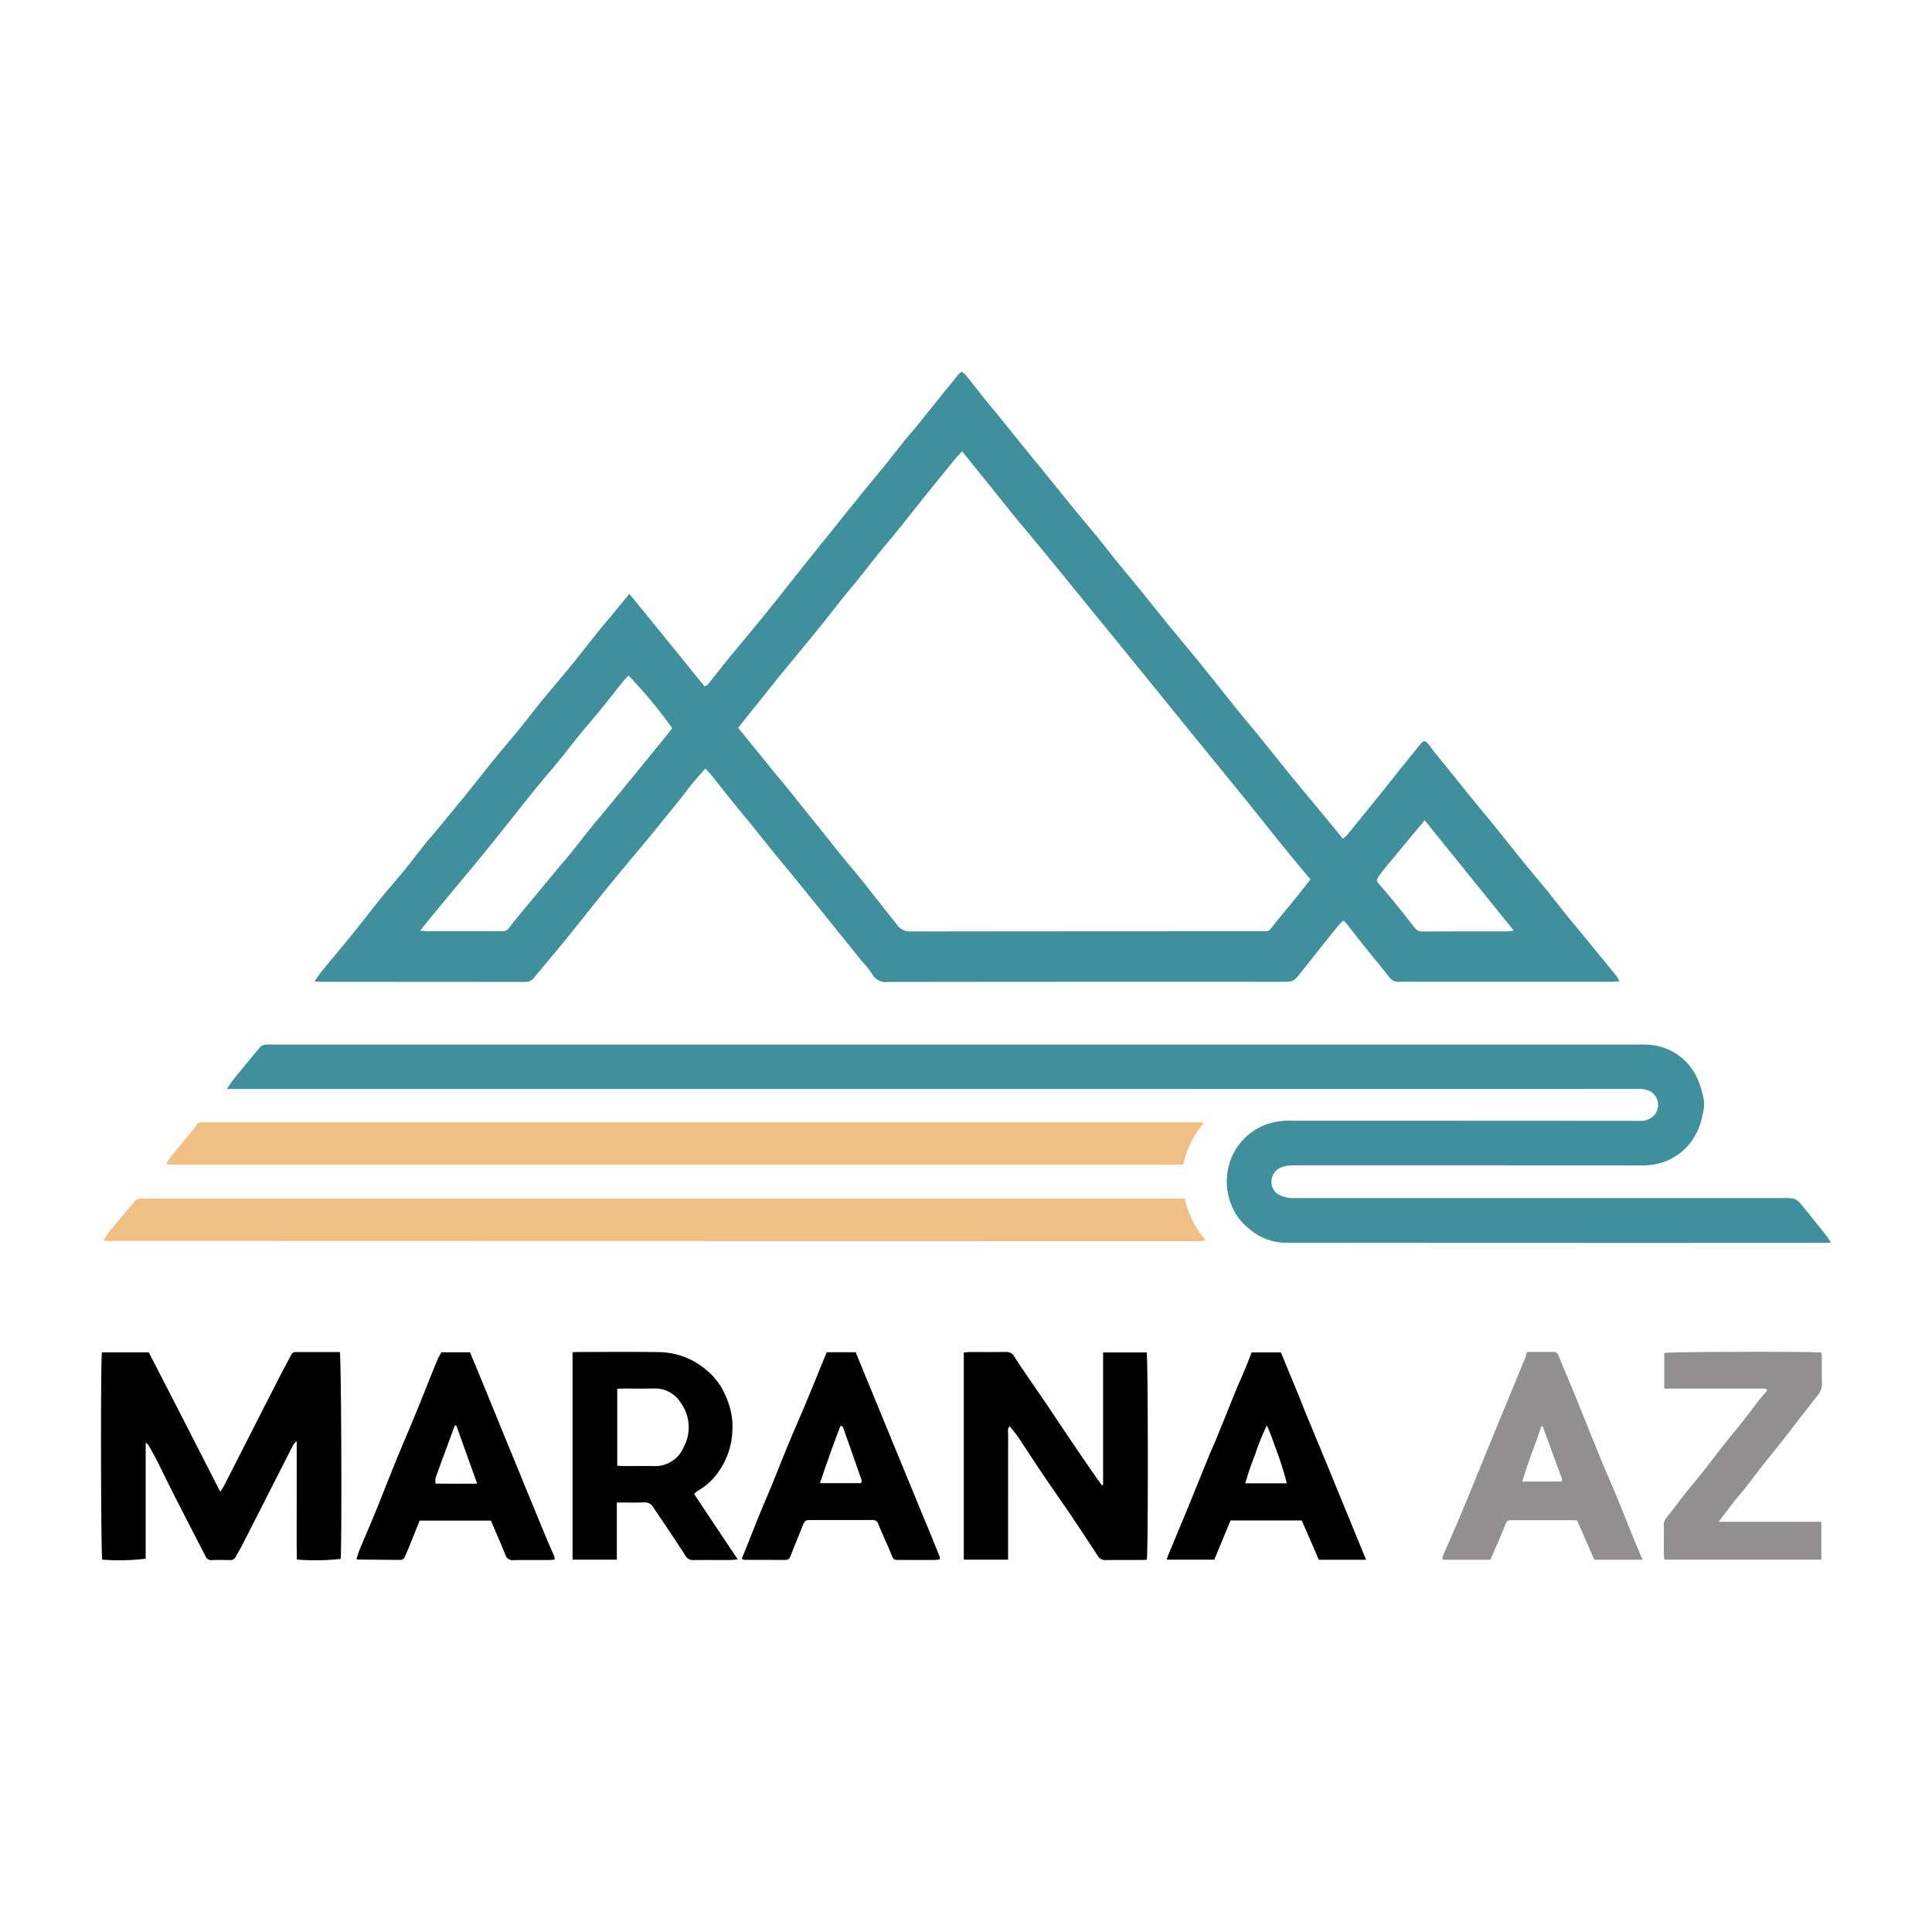
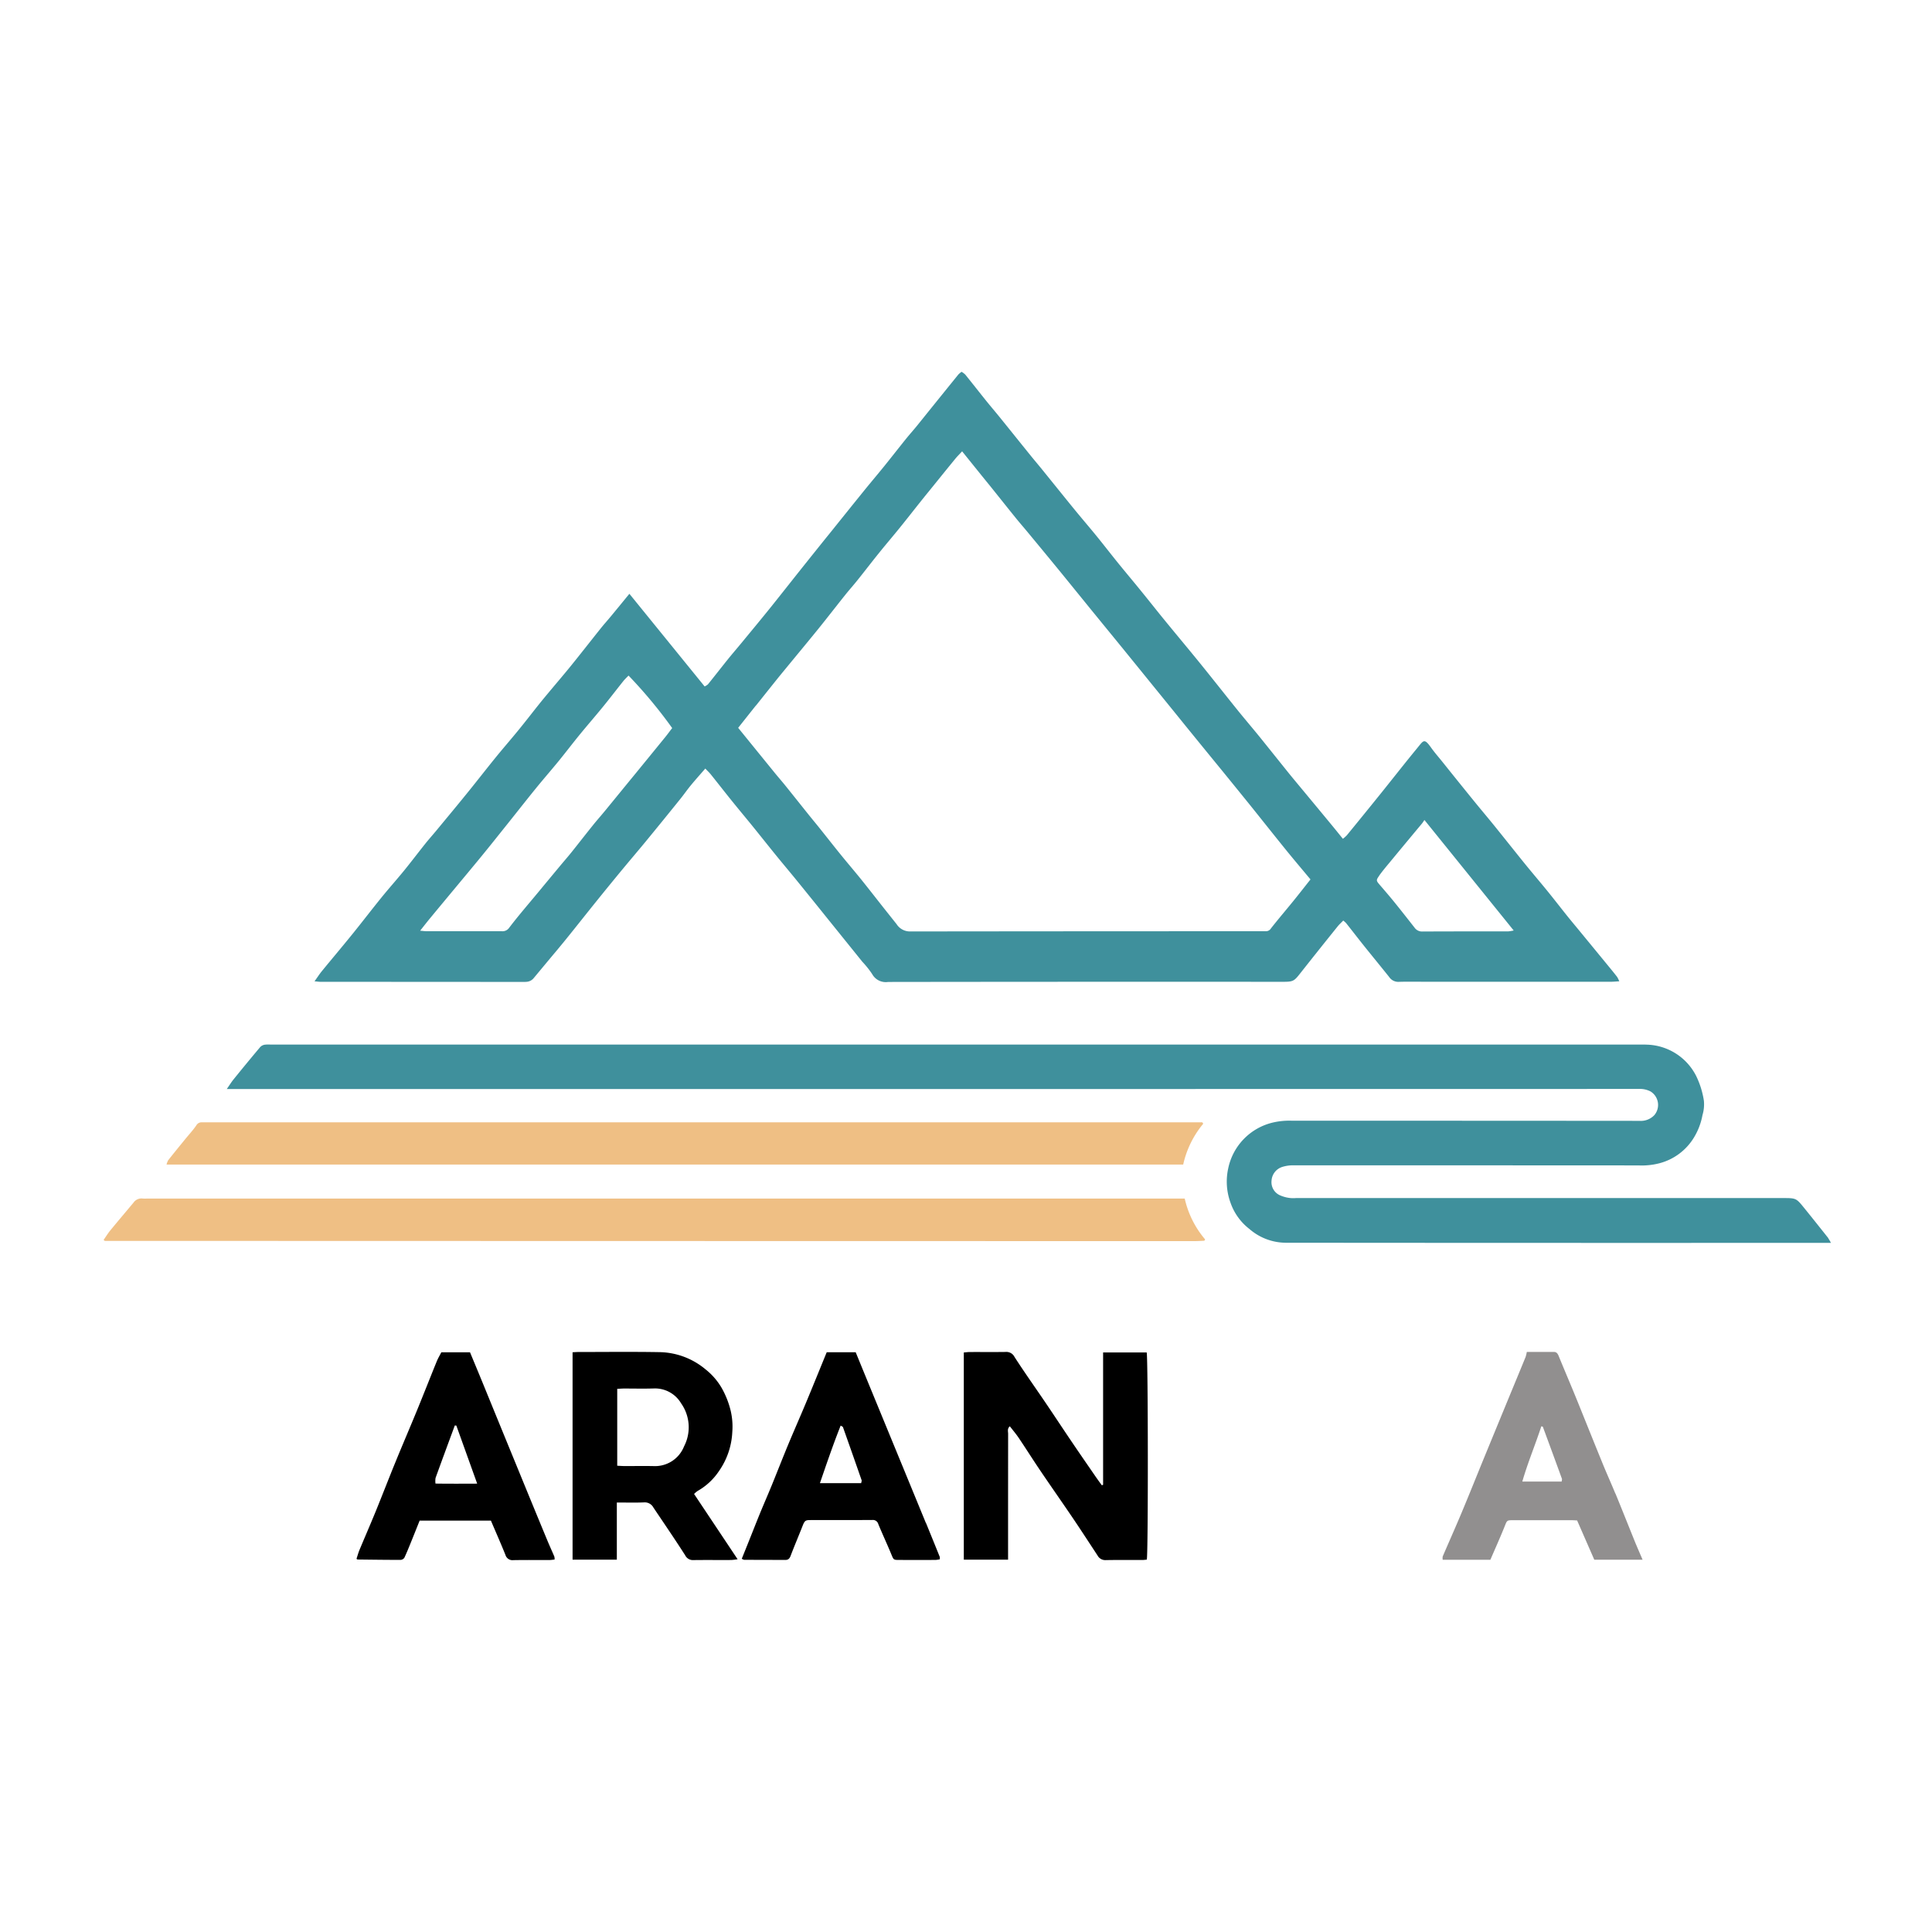
<svg xmlns="http://www.w3.org/2000/svg" id="logo" width="64" height="64" viewBox="0 0 180 180" version="1.1">
  <defs id="defs4">
    <clipPath id="clip-path">
      <rect id="Rectangle_1682" data-name="Rectangle 1682" width="161.181" height="110.724" fill="none" />
    </clipPath>
  </defs>
  <g id="Group_1341" data-name="Group 1341" clip-path="url(#clip-path)" transform="translate(9.41, 34.64)">
    <path id="Path_1017" data-name="Path 1017" d="M180.141,56.836a.948.948,0,0,0,.8-.366l1.1-1.322c.641-.771,1.291-1.536,1.922-2.316.952-1.177,1.888-2.367,2.838-3.545q1.154-1.432,2.325-2.849c.743-.9,1.5-1.784,2.243-2.685q1.616-1.968,3.213-3.952c.345-.427.657-.881,1.005-1.3.413-.5.85-.987,1.326-1.537.21.223.377.376.517.551.677.843,1.341,1.7,2.02,2.538.618.766,1.251,1.52,1.871,2.284.734.905,1.456,1.819,2.191,2.723.631.777,1.279,1.54,1.91,2.317q1.512,1.861,3.013,3.731,1.557,1.93,3.113,3.861a8.746,8.746,0,0,1,.915,1.148,1.442,1.442,0,0,0,1.483.729q18.374-.025,36.749-.013c.986,0,1.069-.053,1.655-.8q1.729-2.191,3.48-4.364c.15-.187.331-.347.519-.542a2.341,2.341,0,0,1,.268.238c.582.735,1.154,1.477,1.74,2.209.756.944,1.527,1.877,2.28,2.823a1.011,1.011,0,0,0,.89.439c.846-.026,1.694-.008,2.541-.008q8.614,0,17.228,0c.235,0,.47-.026.77-.043a2.75,2.75,0,0,0-.2-.409c-.25-.325-.511-.642-.771-.959q-1.4-1.706-2.8-3.409c-.363-.441-.731-.879-1.089-1.325-.614-.767-1.214-1.545-1.834-2.308-.672-.827-1.367-1.635-2.038-2.462-.979-1.207-1.942-2.427-2.919-3.635-.632-.781-1.283-1.546-1.916-2.326q-1.484-1.829-2.956-3.669c-.335-.416-.689-.819-1-1.254-.648-.918-.708-.693-1.269-.011-1.167,1.419-2.3,2.868-3.451,4.3q-1.562,1.939-3.14,3.865a3.544,3.544,0,0,1-.367.326c-.363-.448-.692-.859-1.027-1.264q-1.409-1.706-2.823-3.408c-.367-.443-.736-.883-1.1-1.33-.936-1.161-1.864-2.328-2.8-3.486-.659-.812-1.339-1.608-2-2.422-1.154-1.432-2.291-2.878-3.447-4.307-.926-1.145-1.872-2.274-2.808-3.412q-.526-.639-1.048-1.283c-.643-.8-1.279-1.6-1.926-2.393s-1.305-1.573-1.948-2.367c-.682-.842-1.344-1.7-2.028-2.541-.672-.825-1.367-1.629-2.04-2.453-1.022-1.252-2.033-2.513-3.051-3.769-.348-.429-.706-.849-1.053-1.278-.977-1.208-1.948-2.421-2.925-3.628-.4-.494-.815-.974-1.213-1.47-.651-.81-1.291-1.629-1.944-2.437A1.8,1.8,0,0,0,220.79,0a2.14,2.14,0,0,0-.3.251q-1.929,2.384-3.852,4.774c-.334.413-.691.807-1.024,1.22-.68.845-1.346,1.7-2.028,2.545-.618.764-1.255,1.513-1.873,2.276-1,1.237-2,2.48-2.994,3.72-.309.383-.62.765-.928,1.149q-1.019,1.271-2.035,2.544c-.9,1.132-1.795,2.271-2.7,3.4s-1.843,2.254-2.768,3.379c-.416.506-.846,1-1.257,1.511-.627.778-1.239,1.567-1.866,2.344a1.283,1.283,0,0,1-.315.2l-7.009-8.631c-.586.714-1.129,1.381-1.678,2.043-.327.4-.671.778-.991,1.178-.919,1.149-1.823,2.31-2.748,3.454-.669.827-1.363,1.634-2.044,2.451-.327.393-.655.785-.974,1.185-.627.784-1.238,1.58-1.873,2.358-.711.871-1.451,1.718-2.16,2.591-.915,1.126-1.8,2.273-2.719,3.4-.927,1.144-1.87,2.276-2.808,3.411-.34.411-.7.81-1.03,1.226-.662.828-1.3,1.674-1.973,2.5-.687.842-1.413,1.652-2.1,2.5-.925,1.141-1.817,2.309-2.742,3.451s-1.879,2.269-2.811,3.409c-.228.279-.423.585-.684.95.257.02.433.046.61.046q9.513,0,19.025.01m79.553-9.9c.3-.415.626-.81.953-1.2q1.5-1.817,3.013-3.628c.087-.1.158-.222.255-.36l8.314,10.293a3.71,3.71,0,0,1-.5.084c-2.664,0-5.328,0-7.991.012a.845.845,0,0,1-.736-.349c-.62-.789-1.237-1.58-1.869-2.359-.45-.556-.92-1.1-1.385-1.64-.331-.387-.351-.429-.049-.848M201.636,31.092q.977-1.226,1.957-2.45c.333-.414.672-.823,1.01-1.234.947-1.152,1.9-2.3,2.839-3.456.849-1.051,1.674-2.121,2.518-3.176.371-.464.769-.908,1.14-1.372.662-.826,1.305-1.667,1.97-2.491.642-.8,1.306-1.572,1.949-2.367.657-.811,1.3-1.634,1.949-2.45.294-.369.592-.736.889-1.1.783-.967,1.564-1.935,2.353-2.9.179-.219.383-.418.631-.686l1.8,2.234c.335.414.673.826,1.007,1.242.728.907,1.451,1.817,2.182,2.721.348.431.713.848,1.067,1.275q1.41,1.7,2.815,3.412c1.048,1.281,2.088,2.569,3.133,3.853q1.3,1.593,2.6,3.183,1.608,1.976,3.213,3.956,1.546,1.9,3.09,3.81,1.7,2.091,3.407,4.176,1.2,1.476,2.4,2.957c1.154,1.434,2.295,2.878,3.453,4.308.746.921,1.514,1.824,2.289,2.756-.54.681-1.066,1.357-1.606,2.022-.695.856-1.413,1.694-2.093,2.562a.533.533,0,0,1-.453.244c-.145,0-.289,0-.434,0q-16.355,0-32.711.02a1.476,1.476,0,0,1-1.267-.684q-.631-.792-1.26-1.585c-.67-.848-1.331-1.7-2.01-2.545-.629-.78-1.282-1.539-1.913-2.317-.671-.827-1.328-1.667-1.994-2.5-.32-.4-.649-.791-.969-1.19-.728-.907-1.45-1.818-2.179-2.723-.32-.4-.657-.781-.98-1.177-1.148-1.41-2.293-2.822-3.452-4.249.563-.709,1.108-1.4,1.654-2.083M171.343,50.825c.676-.821,1.357-1.637,2.036-2.456.915-1.1,1.836-2.2,2.743-3.309.775-.947,1.536-1.905,2.3-2.861.906-1.133,1.8-2.274,2.715-3.4.685-.843,1.4-1.661,2.087-2.5.671-.822,1.313-1.667,1.984-2.489.7-.857,1.429-1.692,2.129-2.55.656-.8,1.287-1.63,1.936-2.441.152-.189.333-.354.489-.518a44.287,44.287,0,0,1,4.066,4.891c-.2.258-.4.537-.613.8q-1.137,1.4-2.283,2.8-.486.6-.974,1.189-1.2,1.47-2.405,2.941c-.377.459-.772.9-1.144,1.367-.663.825-1.312,1.663-1.974,2.489-.333.415-.685.815-1.026,1.225q-1.042,1.252-2.08,2.508c-.9,1.087-1.827,2.155-2.682,3.277a.76.76,0,0,1-.716.331h-3.965c-1.012,0-2.024,0-3.035,0-.158,0-.315-.025-.585-.048.385-.485.685-.872,1-1.25" transform="translate(-140.612)" fill="#3f909c" />
    <path id="Path_1018" data-name="Path 1018" d="M243.819,523.645c-.74-.931-1.479-1.862-2.228-2.785-.767-.946-.772-.942-2.014-.942H194.216a2.832,2.832,0,0,1-.556-.007,3.159,3.159,0,0,1-.984-.279,1.334,1.334,0,0,1-.726-1.334,1.429,1.429,0,0,1,1-1.281,3.315,3.315,0,0,1,.958-.15q16.112,0,32.224.009a6.539,6.539,0,0,0,1.952-.2,5.33,5.33,0,0,0,3.244-2.439,6.1,6.1,0,0,0,.77-2.045,3.5,3.5,0,0,0,.134-1.331,8.018,8.018,0,0,0-.725-2.327,5.319,5.319,0,0,0-4.591-2.91c-.309-.014-.619-.005-.929-.005H98.7a2.844,2.844,0,0,0-.556.011.754.754,0,0,0-.41.209q-1.263,1.5-2.5,3.033c-.2.247-.367.522-.62.885h88.441q21.565,0,43.13-.006a2.163,2.163,0,0,1,1.061.226,1.472,1.472,0,0,1,.364,2.219,1.734,1.734,0,0,1-1.385.528q-16.174-.014-32.348-.011a6.7,6.7,0,0,0-1.828.174,5.545,5.545,0,0,0-4.134,4.258,5.719,5.719,0,0,0,.206,3.189,5.273,5.273,0,0,0,1.77,2.467,5.207,5.207,0,0,0,3.371,1.28q25.035.022,50.071.01h.733a4.468,4.468,0,0,0-.255-.441" transform="translate(-82.893 -442.937)" fill="#3f909c" />
    <path id="Path_1019" data-name="Path 1019" d="M103.63,625.317c.288,0,.576-.02.864-.033.015,0,.032-.025.044-.041a.764.764,0,0,0,.045-.085,8.841,8.841,0,0,1-1.9-3.807H6.031a3.185,3.185,0,0,1-.433,0,.9.9,0,0,0-.855.382c-.722.865-1.452,1.723-2.166,2.594-.227.277-.414.586-.619.879.062.047.094.091.126.091q50.773.015,101.546.022" transform="translate(-1.715 -544.326)" fill="#efbf84" />
    <path id="Path_1020" data-name="Path 1020" d="M145.927,564.279l-.092-.142H53.1c-.165,0-.33,0-.5,0a.546.546,0,0,0-.491.285c-.324.47-.717.891-1.078,1.335-.517.635-1.036,1.27-1.543,1.913a1.6,1.6,0,0,0-.152.4h94.718a8.985,8.985,0,0,1,1.865-3.8" transform="translate(-43.228 -494.213)" fill="#efbf84" />
-     <path id="Path_1021" data-name="Path 1021" d="M18.122,736.787c-.252,0-.349.163-.449.355-.385.743-.79,1.476-1.17,2.221q-2.5,4.895-4.993,9.793c-.1.2-.231.376-.4.653-1.146-2.241-2.248-4.4-3.353-6.558s-2.213-4.306-3.305-6.431H.088c-.137.755-.1,18.88.028,19.309a20.412,20.412,0,0,0,4.047-.086V745.223c.136.119.21.157.245.218.27.478.546.954.795,1.444.516,1.017,1.006,2.048,1.524,3.065q1.495,2.935,3.009,5.859a.555.555,0,0,0,.571.367c.556-.029,1.115-.012,1.672-.007a.527.527,0,0,0,.533-.233c.249-.446.506-.888.737-1.342q2.336-4.58,4.665-9.164a2.347,2.347,0,0,1,.319-.358c0,1.948,0,3.764,0,5.58s-.015,3.654.012,5.47a21.151,21.151,0,0,0,4.082-.061c.123-1.3.064-18.774-.077-19.271-1.368,0-2.748,0-4.129,0" transform="translate(0 -645.463)" />
    <path id="Path_1022" data-name="Path 1022" d="M661.519,736.779V749.11l-.12.045c-.183-.254-.37-.505-.548-.763-.749-1.087-1.5-2.173-2.24-3.266-.814-1.2-1.612-2.417-2.427-3.62-.974-1.437-1.982-2.851-2.921-4.31a.84.84,0,0,0-.831-.462c-1.115.017-2.23,0-3.345.008-.178,0-.356.026-.546.041v19.305h4.124v-.632q0-1.053,0-2.106,0-4.491.005-8.982c0-.225-.1-.489.16-.708.286.371.578.711.827,1.081.68,1.011,1.33,2.042,2.012,3.051.99,1.465,2.007,2.912,3,4.376.791,1.17,1.56,2.355,2.336,3.536a.813.813,0,0,0,.759.423c1.135-.022,2.271-.007,3.407-.01.142,0,.284-.023.419-.034.136-.59.121-18.837-.011-19.3Z" transform="translate(-568.155 -645.416)" />
    <path id="Path_1023" data-name="Path 1023" d="M366.118,749.664a5.846,5.846,0,0,0,2-1.856,6.906,6.906,0,0,0,1.243-3.65,6.487,6.487,0,0,0-.161-2.015,8.243,8.243,0,0,0-.831-2.085,6.148,6.148,0,0,0-1.512-1.737,6.851,6.851,0,0,0-4.213-1.595c-2.539-.045-5.079-.015-7.618-.014-.163,0-.326.014-.547.024v19.324h4.124v-5.326c.905,0,1.727.026,2.546-.011a.91.91,0,0,1,.86.477c.992,1.479,2,2.948,2.959,4.448a.8.8,0,0,0,.78.45c1.177-.016,2.354,0,3.531-.008a5.8,5.8,0,0,0,.576-.07L365.8,749.94a2.244,2.244,0,0,1,.32-.276m-1.259-4.149a2.9,2.9,0,0,1-2.788,1.827c-.928-.02-1.856,0-2.784-.005-.2,0-.4-.018-.649-.029v-7.163c.242-.012.444-.03.646-.03.928,0,1.857.023,2.784-.007a2.822,2.822,0,0,1,2.522,1.387,3.871,3.871,0,0,1,.269,4.02" transform="translate(-310.544 -645.389)" />
    <path id="Path_1024" data-name="Path 1024" d="M1024.463,749.912c-.376-.919-.788-1.823-1.163-2.742-.782-1.914-1.55-3.833-2.325-5.749q-.341-.843-.692-1.681c-.367-.881-.739-1.76-1.1-2.642-.084-.2-.185-.365-.436-.364-.843,0-1.686,0-2.527,0a3.511,3.511,0,0,1-.114.474c-.56,1.368-1.127,2.734-1.691,4.1q-1.112,2.7-2.222,5.4c-.683,1.667-1.35,3.341-2.046,5-.572,1.367-1.178,2.719-1.762,4.081a.9.9,0,0,0,0,.306h4.442c.448-1.042.907-2.059,1.323-3.094.231-.575.2-.591.809-.591q2.7,0,5.39,0c.184,0,.368.015.559.024l1.6,3.66h4.5c-.263-.616-.507-1.167-.734-1.725-.6-1.484-1.191-2.974-1.8-4.456m-5.007-1.1h-3.666c.513-1.779,1.215-3.441,1.773-5.153.069.023.133.027.142.051q.894,2.416,1.775,4.837c.024.067-.013.157-.024.265" transform="translate(-883.381 -645.417)" fill="#918f8f" />
    <path id="Path_1025" data-name="Path 1025" d="M209.767,754.421q-1.307-3.156-2.6-6.317-1.679-4.092-3.352-8.187c-.393-.959-.792-1.915-1.2-2.9h-2.674c-.155.3-.314.567-.429.849-.613,1.505-1.205,3.019-1.822,4.523-.671,1.636-1.372,3.26-2.041,4.9-.616,1.505-1.2,3.024-1.814,4.53-.492,1.205-1.014,2.4-1.514,3.6-.115.277-.193.568-.283.836.062.045.078.067.094.067,1.34.015,2.68.034,4.019.033a.457.457,0,0,0,.347-.2c.227-.479.422-.973.622-1.464.274-.672.542-1.347.8-1.993h6.642c.468,1.1.926,2.136,1.352,3.189a.678.678,0,0,0,.74.492c1.115-.022,2.23-.006,3.345-.01.158,0,.317-.027.494-.044a1,1,0,0,0-.022-.277c-.231-.542-.479-1.077-.7-1.621m-10.373-5.182a1.789,1.789,0,0,1,.007-.526c.589-1.632,1.193-3.259,1.792-4.886l.143.009,1.942,5.41c-1.365.006-2.608.012-3.884-.006" transform="translate(-168.234 -645.665)" />
    <path id="Path_1026" data-name="Path 1026" d="M498.764,752.879q-1.482-3.61-2.968-7.218-1.3-3.16-2.6-6.319c-.325-.79-.648-1.582-.97-2.368h-2.7c-.648,1.58-1.28,3.144-1.929,4.7-.549,1.316-1.128,2.62-1.674,3.937-.514,1.238-1,2.489-1.506,3.73-.362.886-.747,1.762-1.11,2.647-.354.864-.693,1.734-1.04,2.6-.217.542-.436,1.082-.657,1.631.118.049.171.092.225.092,1.28.007,2.561.008,3.841.012.265,0,.39-.127.485-.377.354-.929.744-1.844,1.107-2.769.187-.476.258-.567.679-.568,1.941-.005,3.883,0,5.825-.007a.515.515,0,0,1,.556.37c.389.942.82,1.866,1.21,2.807.218.526.2.542.713.544q1.7.006,3.408,0a2.767,2.767,0,0,0,.4-.058.761.761,0,0,0,0-.225q-.638-1.582-1.284-3.161m-6.039-3.71h-3.843c.633-1.837,1.23-3.6,1.934-5.365.12.081.2.1.214.149q.876,2.467,1.736,4.94c.023.067-.021.157-.04.276" transform="translate(-421.913 -645.627)" />
-     <path id="Path_1027" data-name="Path 1027" d="M816.529,748.862q-1.268-3.076-2.544-6.149c-.209-.506-.4-1.02-.608-1.527-.564-1.373-1.132-2.745-1.694-4.106h-2.724c-.233.588-.444,1.139-.669,1.683s-.476,1.079-.7,1.625c-.647,1.582-1.283,3.167-1.929,4.749-.215.527-.458,1.042-.673,1.569-.646,1.582-1.284,3.167-1.928,4.75-.23.565-.466,1.126-.7,1.689q-.588,1.412-1.175,2.824c-.05.12-.084.247-.142.42h4.436l1.512-3.654h6.628c.28.636.552,1.249.82,1.863s.528,1.224.774,1.8h4.407c-.186-.451-.33-.8-.474-1.152q-1.309-3.189-2.617-6.378m-8.162.41a25.426,25.426,0,0,1,.918-2.691,20.214,20.214,0,0,1,1.087-2.7,16.473,16.473,0,0,1,.7,1.79,30.936,30.936,0,0,1,1.163,3.6Z" transform="translate(-701.755 -645.72)" />
-     <path id="Path_1028" data-name="Path 1028" d="M1182.344,749.266c.59-.755,1.162-1.523,1.753-2.276.529-.675,1.079-1.335,1.61-2.009.619-.787,1.225-1.583,1.839-2.373.512-.659,1.021-1.321,1.544-1.971a1.68,1.68,0,0,0,.367-1.194c-.032-.763-.007-1.528-.011-2.292,0-.157-.03-.315-.045-.461-.9-.118-14.189-.082-14.631.035v3.324h.768q4.09,0,8.18,0c.206,0,.445-.078.659.152-.241.279-.479.531-.69.8-.538.691-1.056,1.4-1.6,2.086-.569.723-1.163,1.428-1.733,2.15-.646.818-1.273,1.651-1.92,2.469-.531.671-1.086,1.322-1.617,1.993-.633.8-1.244,1.62-1.882,2.417a.907.907,0,0,0-.213.617c.007.95,0,1.9.007,2.85a2.482,2.482,0,0,0,.066.4H1189.4v-3.527h-6.287l-3.288,0c.557-.725,1.006-1.32,1.467-1.906.342-.434.707-.85,1.047-1.285" transform="translate(-1029.12 -645.313)" fill="#918f8f" />
  </g>
</svg>